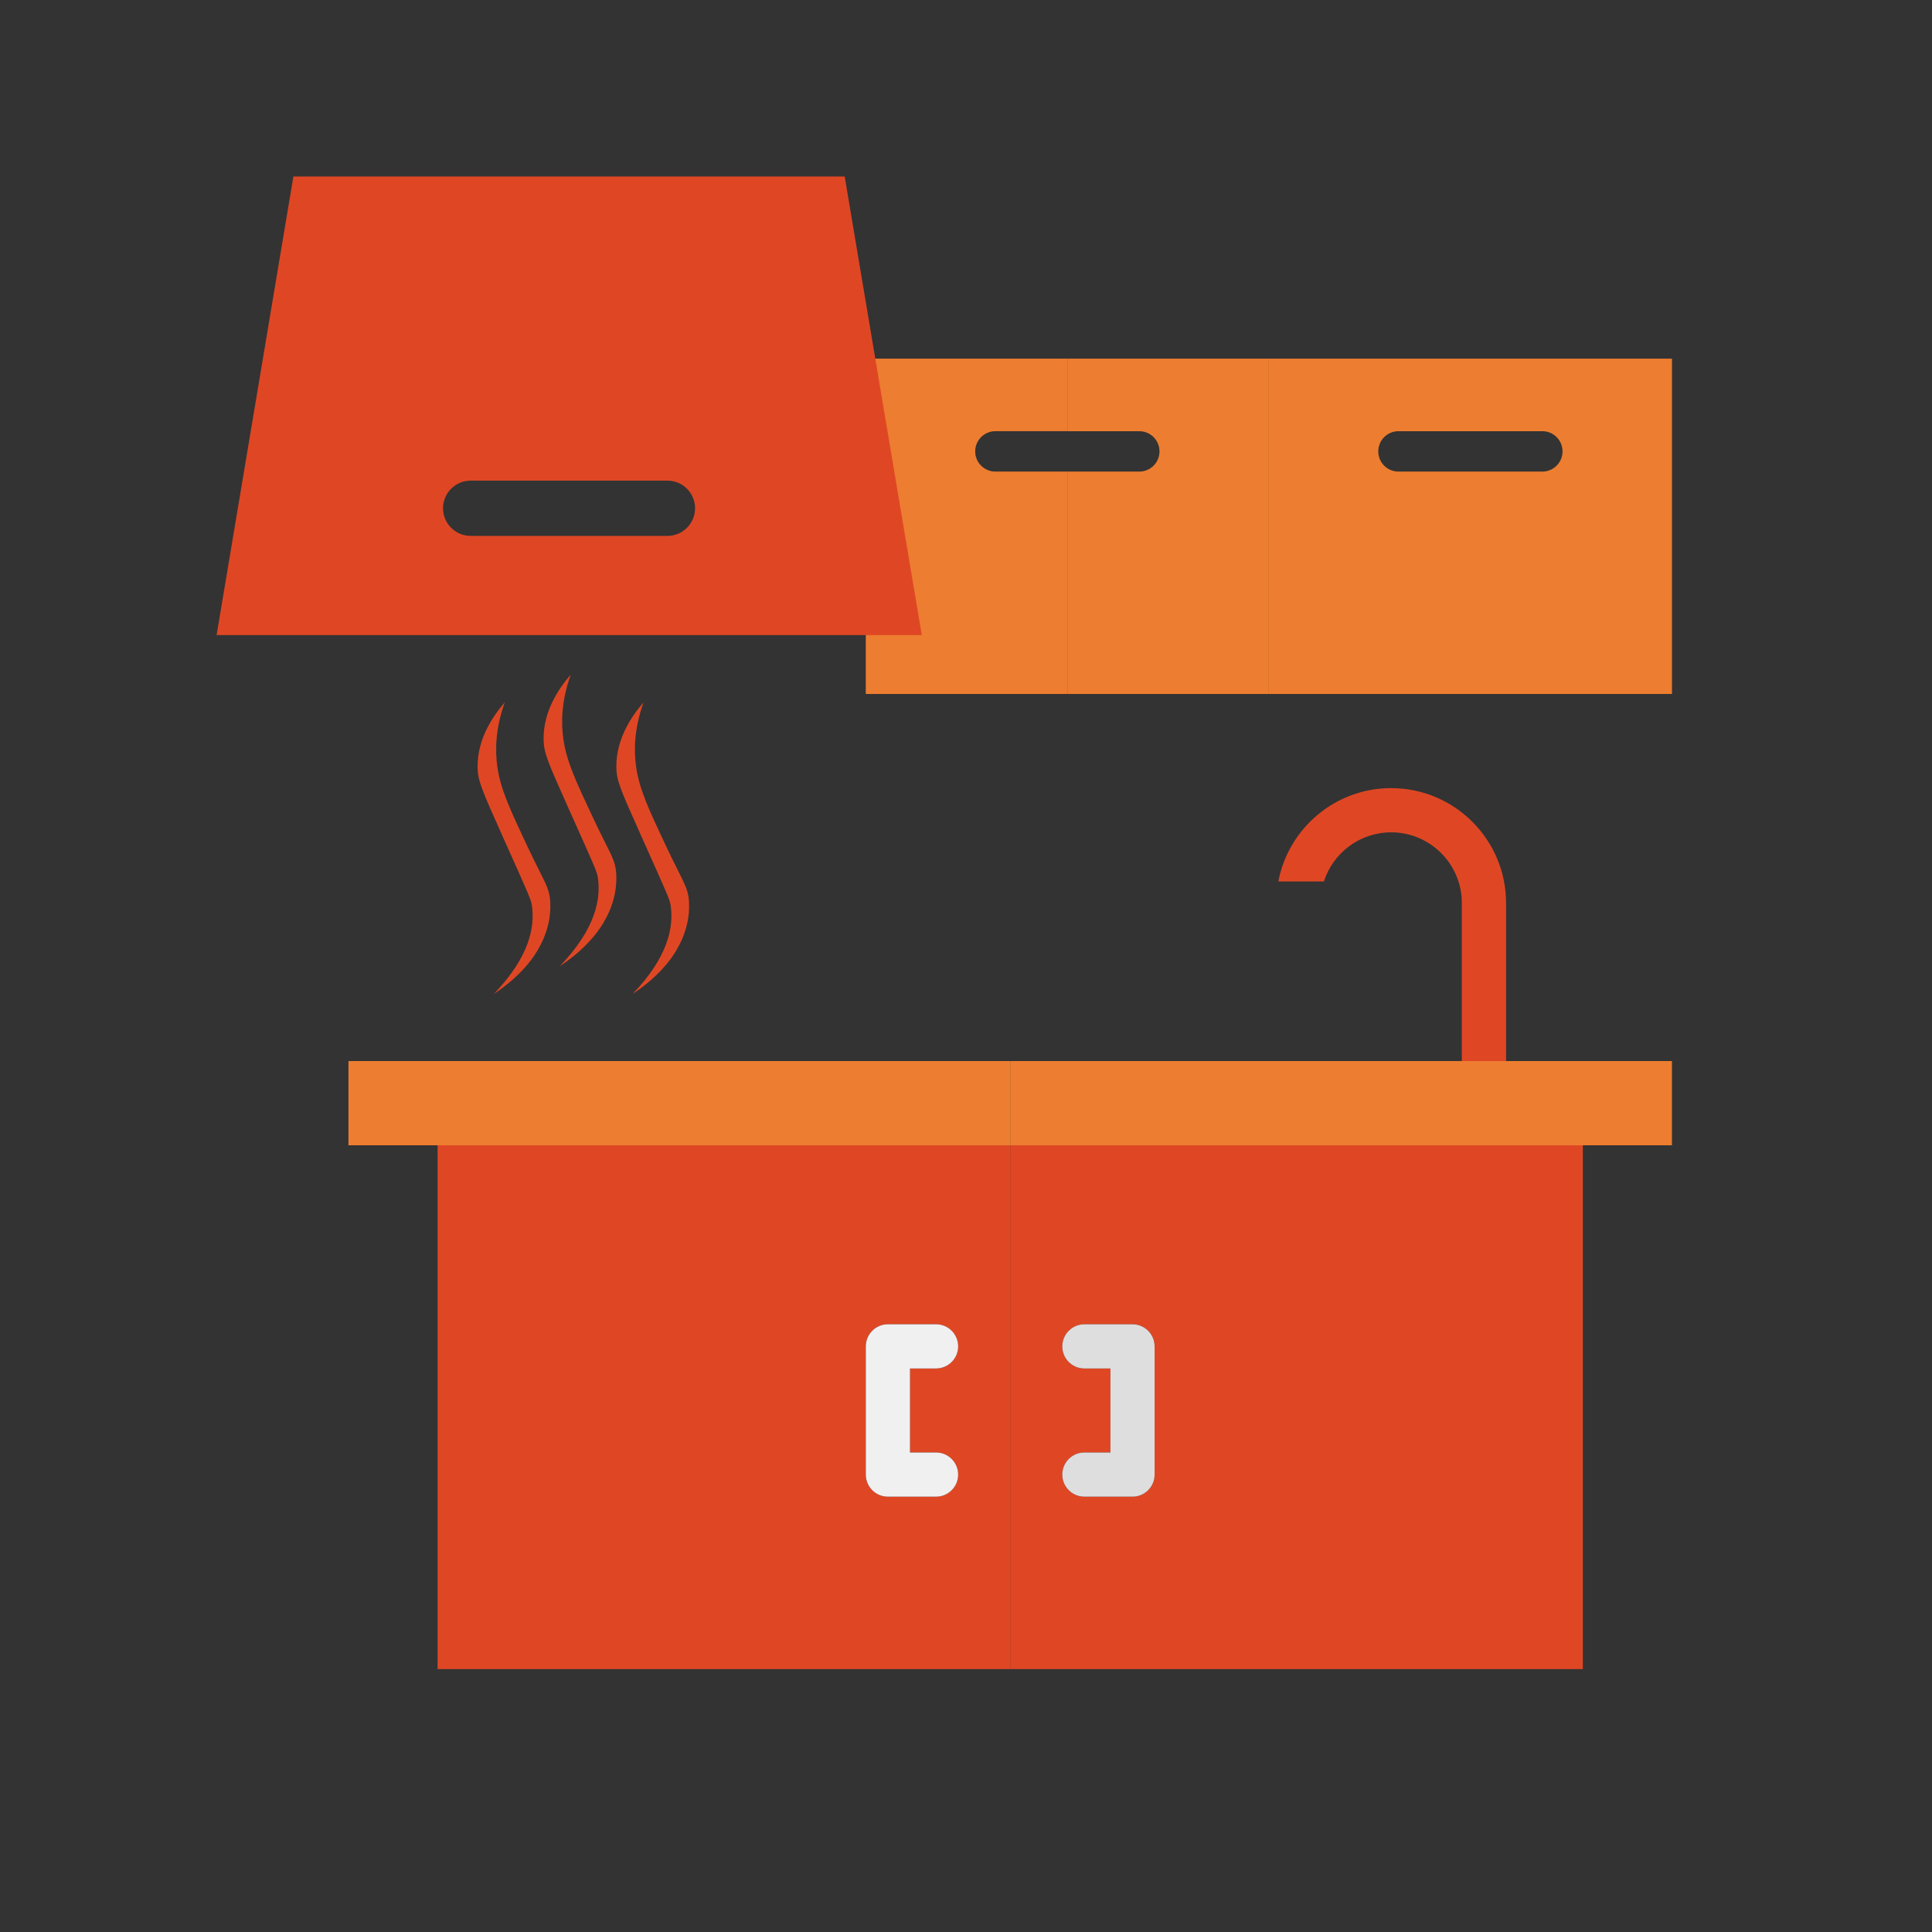
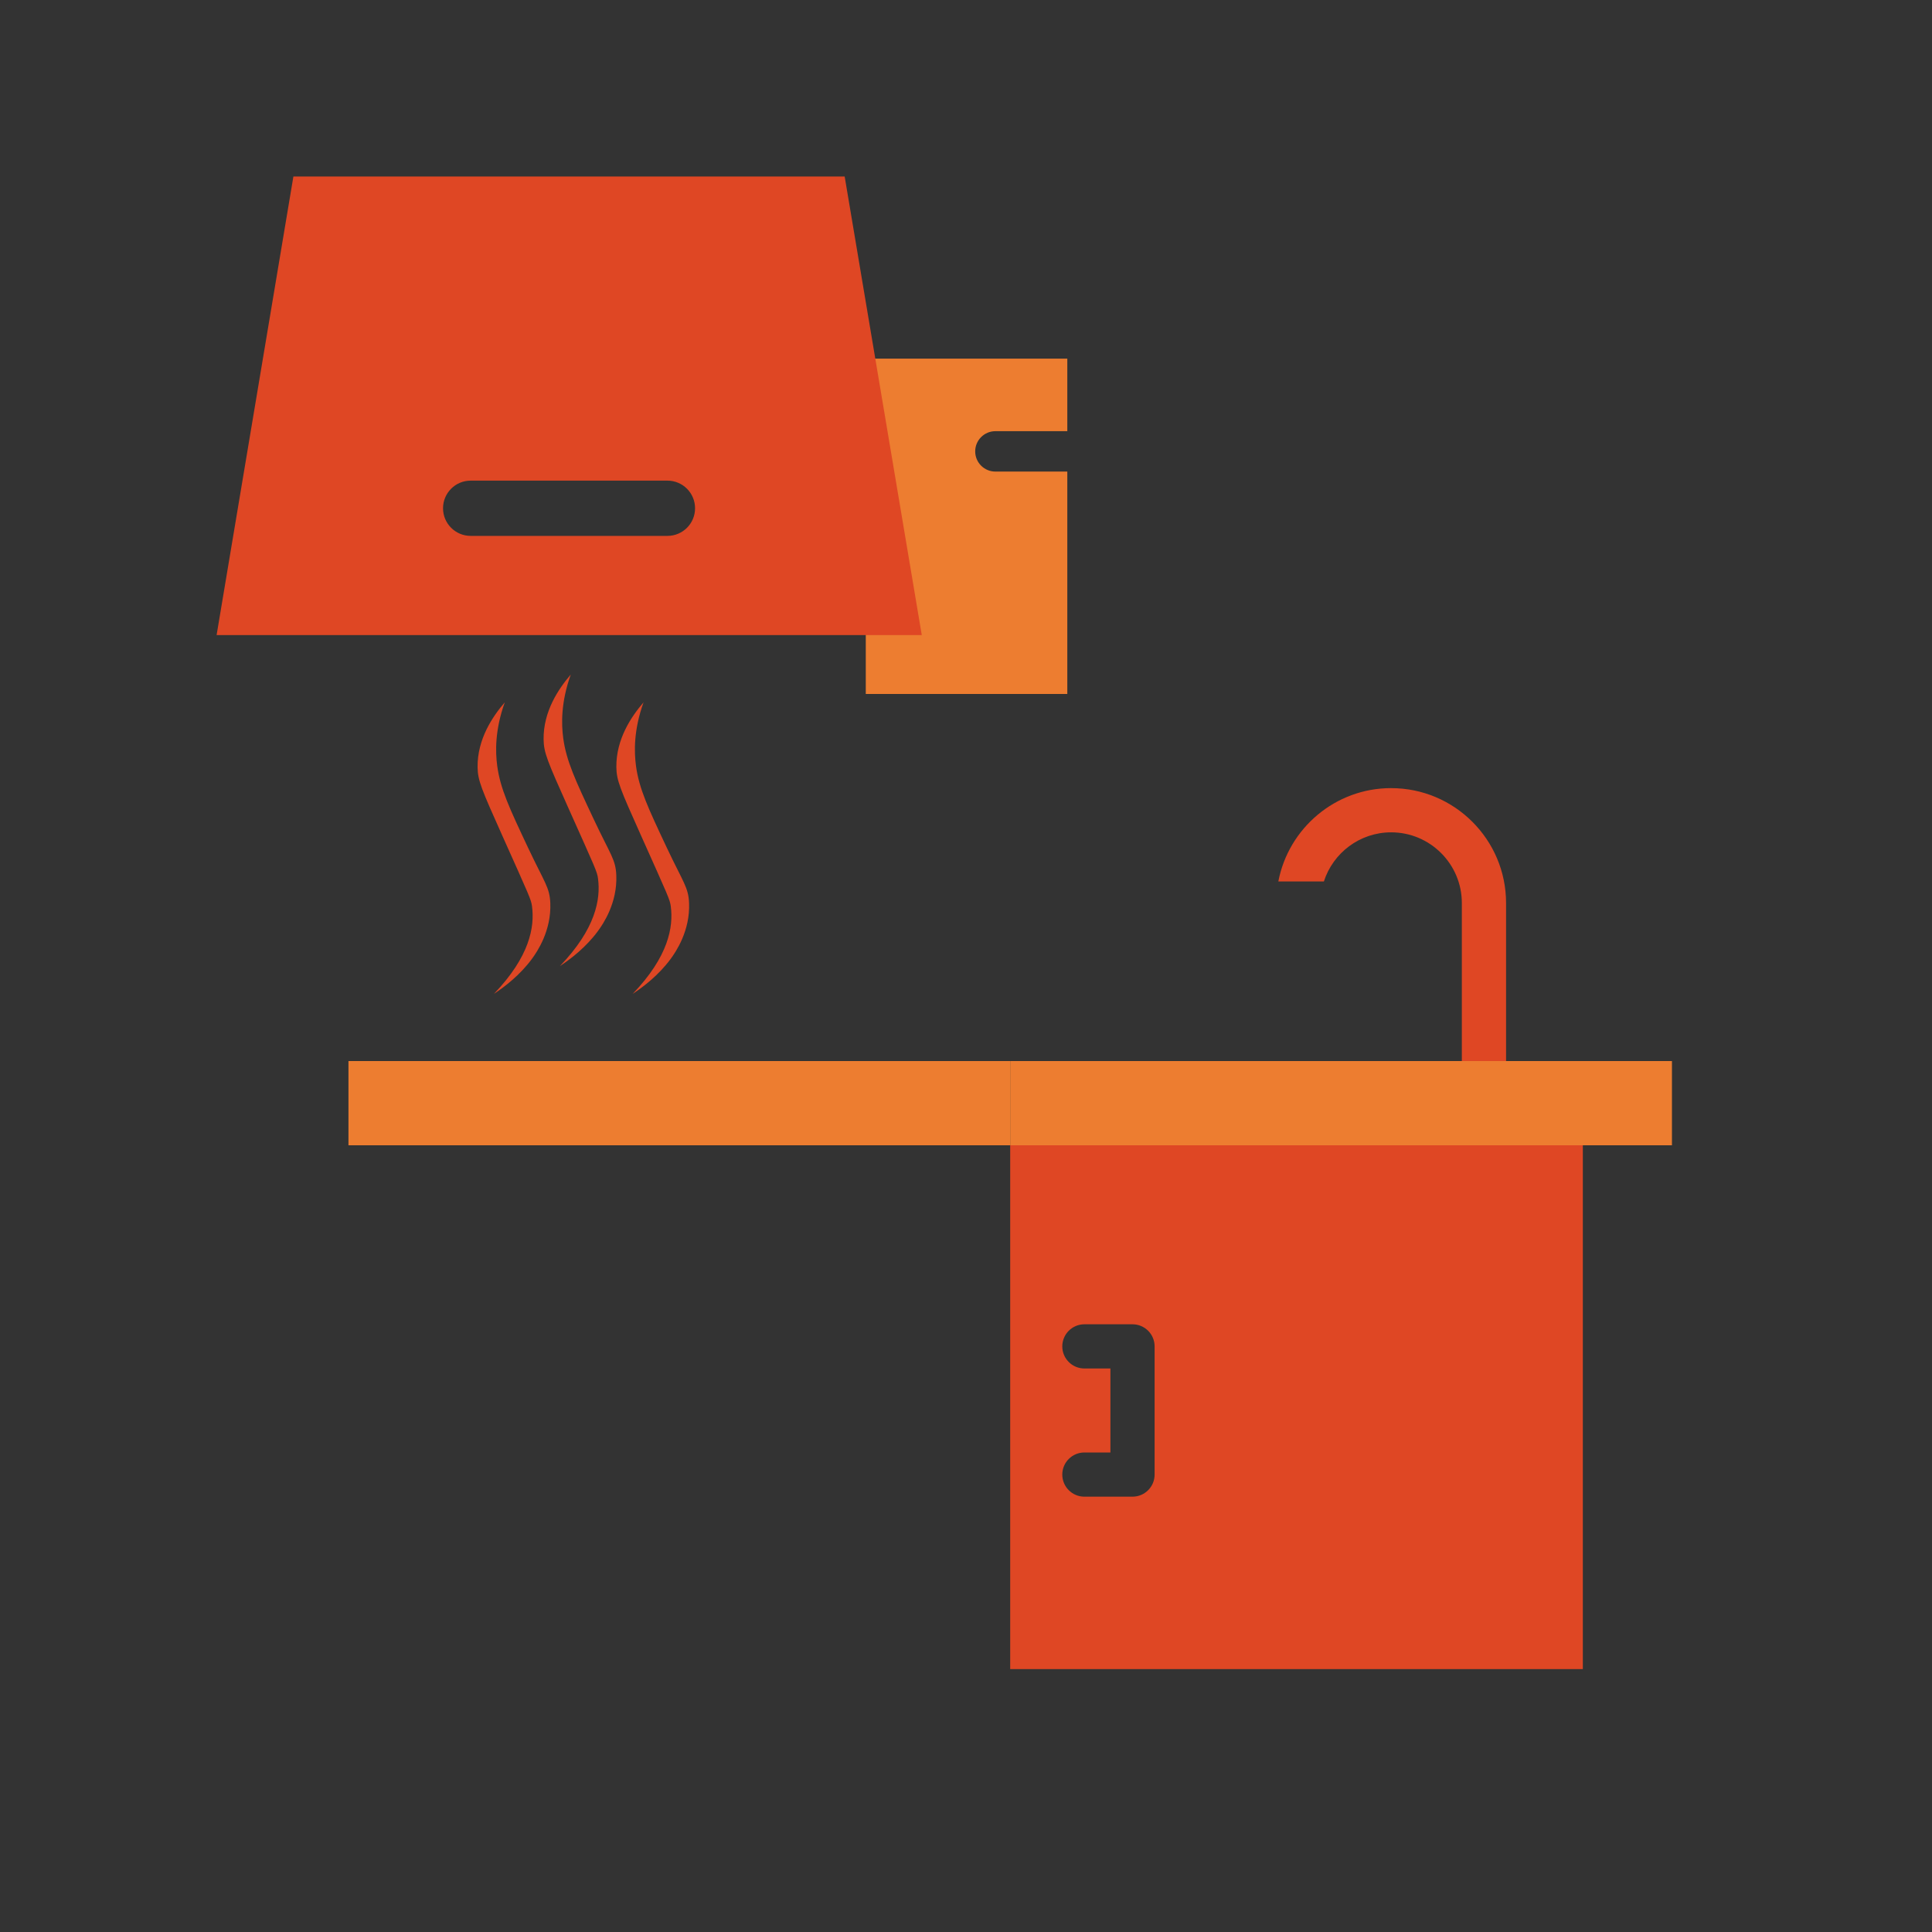
<svg xmlns="http://www.w3.org/2000/svg" id="Layer_1" data-name="Layer 1" viewBox="0 0 800 800">
  <rect x="0" y="0" width="800" height="800" fill="#333333" stroke="none" />
  <defs>
    <style>
      .cls-1 {
        fill: #f0f0f1;
      }

      .cls-2 {
        fill: #df4724;
      }

      .cls-3 {
        fill: #ed7d30;
      }

      .cls-4 {
        fill: #dededf;
      }
    </style>
  </defs>
-   <path class="cls-3" d="M525.41,148.5v138.85h-83.45v-92.08h29.8c4.62,0,8.36-3.74,8.36-8.36s-3.75-8.36-8.36-8.36h-29.8v-30.04h83.45Z" />
  <path class="cls-3" d="M403.81,186.91c0,4.63,3.75,8.36,8.36,8.36h29.78v92.08h-83.45v-138.85h83.45v30.04h-29.78c-4.62,0-8.36,3.75-8.36,8.36Z" />
-   <path class="cls-3" d="M525.41,148.5v138.85h166.92v-138.85h-166.92ZM638.65,195.27h-59.58c-4.62,0-8.36-3.74-8.36-8.36s3.75-8.36,8.36-8.36h59.58c4.62,0,8.36,3.75,8.36,8.36s-3.75,8.36-8.36,8.36Z" />
  <path class="cls-2" d="M381.69,262.98l-31.93-189.9H121.49l-31.8,189.9h292ZM194.89,199.02h81.48c6.31,0,11.44,5.11,11.44,11.44s-5.12,11.44-11.44,11.44h-81.48c-6.31,0-11.44-5.12-11.44-11.44s5.12-11.44,11.44-11.44Z" />
  <path class="cls-3" d="M418.3,439.36h274.02v34.88h-274.02v-34.88Z" />
  <path class="cls-3" d="M144.29,439.36h274.01v34.88H144.29v-34.88Z" />
-   <path class="cls-2" d="M181.2,474.24v216.9h237.11v-216.9h-237.11ZM387.59,601.44c5.05,0,9.15,4.1,9.15,9.15s-4.1,9.15-9.15,9.15h-19.94c-5.05,0-9.15-4.1-9.15-9.15v-53.09c0-5.05,4.1-9.15,9.15-9.15h19.94c5.05,0,9.15,4.1,9.15,9.15s-4.1,9.15-9.15,9.15h-10.79v34.78h10.79Z" />
-   <path class="cls-1" d="M376.81,566.66v34.78h10.79c5.05,0,9.15,4.1,9.15,9.15s-4.1,9.15-9.15,9.15h-19.94c-5.05,0-9.15-4.1-9.15-9.15v-53.09c0-5.05,4.1-9.15,9.15-9.15h19.94c5.05,0,9.15,4.1,9.15,9.15s-4.1,9.15-9.15,9.15h-10.79Z" />
  <path class="cls-2" d="M418.3,474.24v216.9h237.12v-216.9h-237.12ZM478.1,610.59c0,5.05-4.1,9.15-9.15,9.15h-19.93c-5.05,0-9.15-4.1-9.15-9.15s4.1-9.15,9.15-9.15h10.78v-34.78h-10.78c-5.05,0-9.15-4.1-9.15-9.15s4.1-9.15,9.15-9.15h19.93c5.05,0,9.15,4.1,9.15,9.15v53.09Z" />
-   <path class="cls-4" d="M478.1,557.5v53.09c0,5.05-4.1,9.15-9.15,9.15h-19.93c-5.05,0-9.15-4.1-9.15-9.15s4.1-9.15,9.15-9.15h10.78v-34.78h-10.78c-5.05,0-9.15-4.1-9.15-9.15s4.1-9.15,9.15-9.15h19.93c5.05,0,9.15,4.1,9.15,9.15Z" />
  <path class="cls-2" d="M576.04,326.34c-23.19,0-42.52,16.68-46.71,38.66h18.86c3.78-11.79,14.83-20.35,27.86-20.35,16.13,0,29.27,13.13,29.27,29.28v65.44h18.31v-65.44c0-26.24-21.33-47.58-47.57-47.58Z" />
  <path class="cls-2" d="M266.49,290.81c-5.03,5.83-11.4,15.21-11.27,26.83.06,5.51,1.56,8.99,10.14,28.17,11.47,25.63,12.02,26.61,12.4,29.51,1.11,8.51-.92,20.74-15.78,36.22,4.52-2.98,10.73-7.75,15.64-14.36,2.33-3.14,8.16-11.81,7.71-23.2-.26-6.6-2.41-8.51-9.3-23.14-7.61-16.16-11.41-24.24-12.68-33.7-.79-5.89-.97-14.93,3.13-26.32Z" />
  <path class="cls-2" d="M236.36,279.3c-5.03,5.83-11.4,15.21-11.27,26.83.06,5.51,1.56,8.99,10.14,28.17,11.47,25.63,12.02,26.61,12.4,29.51,1.11,8.51-.92,20.74-15.78,36.22,4.52-2.98,10.73-7.75,15.64-14.36,2.33-3.14,8.16-11.81,7.71-23.2-.26-6.6-2.41-8.51-9.3-23.14-7.61-16.16-11.41-24.24-12.68-33.7-.79-5.89-.97-14.93,3.13-26.32Z" />
  <path class="cls-2" d="M209.03,290.81c-5.03,5.83-11.4,15.21-11.27,26.83.06,5.51,1.56,8.99,10.14,28.17,11.47,25.63,12.02,26.61,12.4,29.51,1.11,8.51-.92,20.74-15.78,36.22,4.52-2.98,10.73-7.75,15.64-14.36,2.33-3.14,8.16-11.81,7.71-23.2-.26-6.6-2.41-8.51-9.3-23.14-7.61-16.16-11.41-24.24-12.68-33.7-.79-5.89-.97-14.93,3.13-26.32Z" />
</svg>